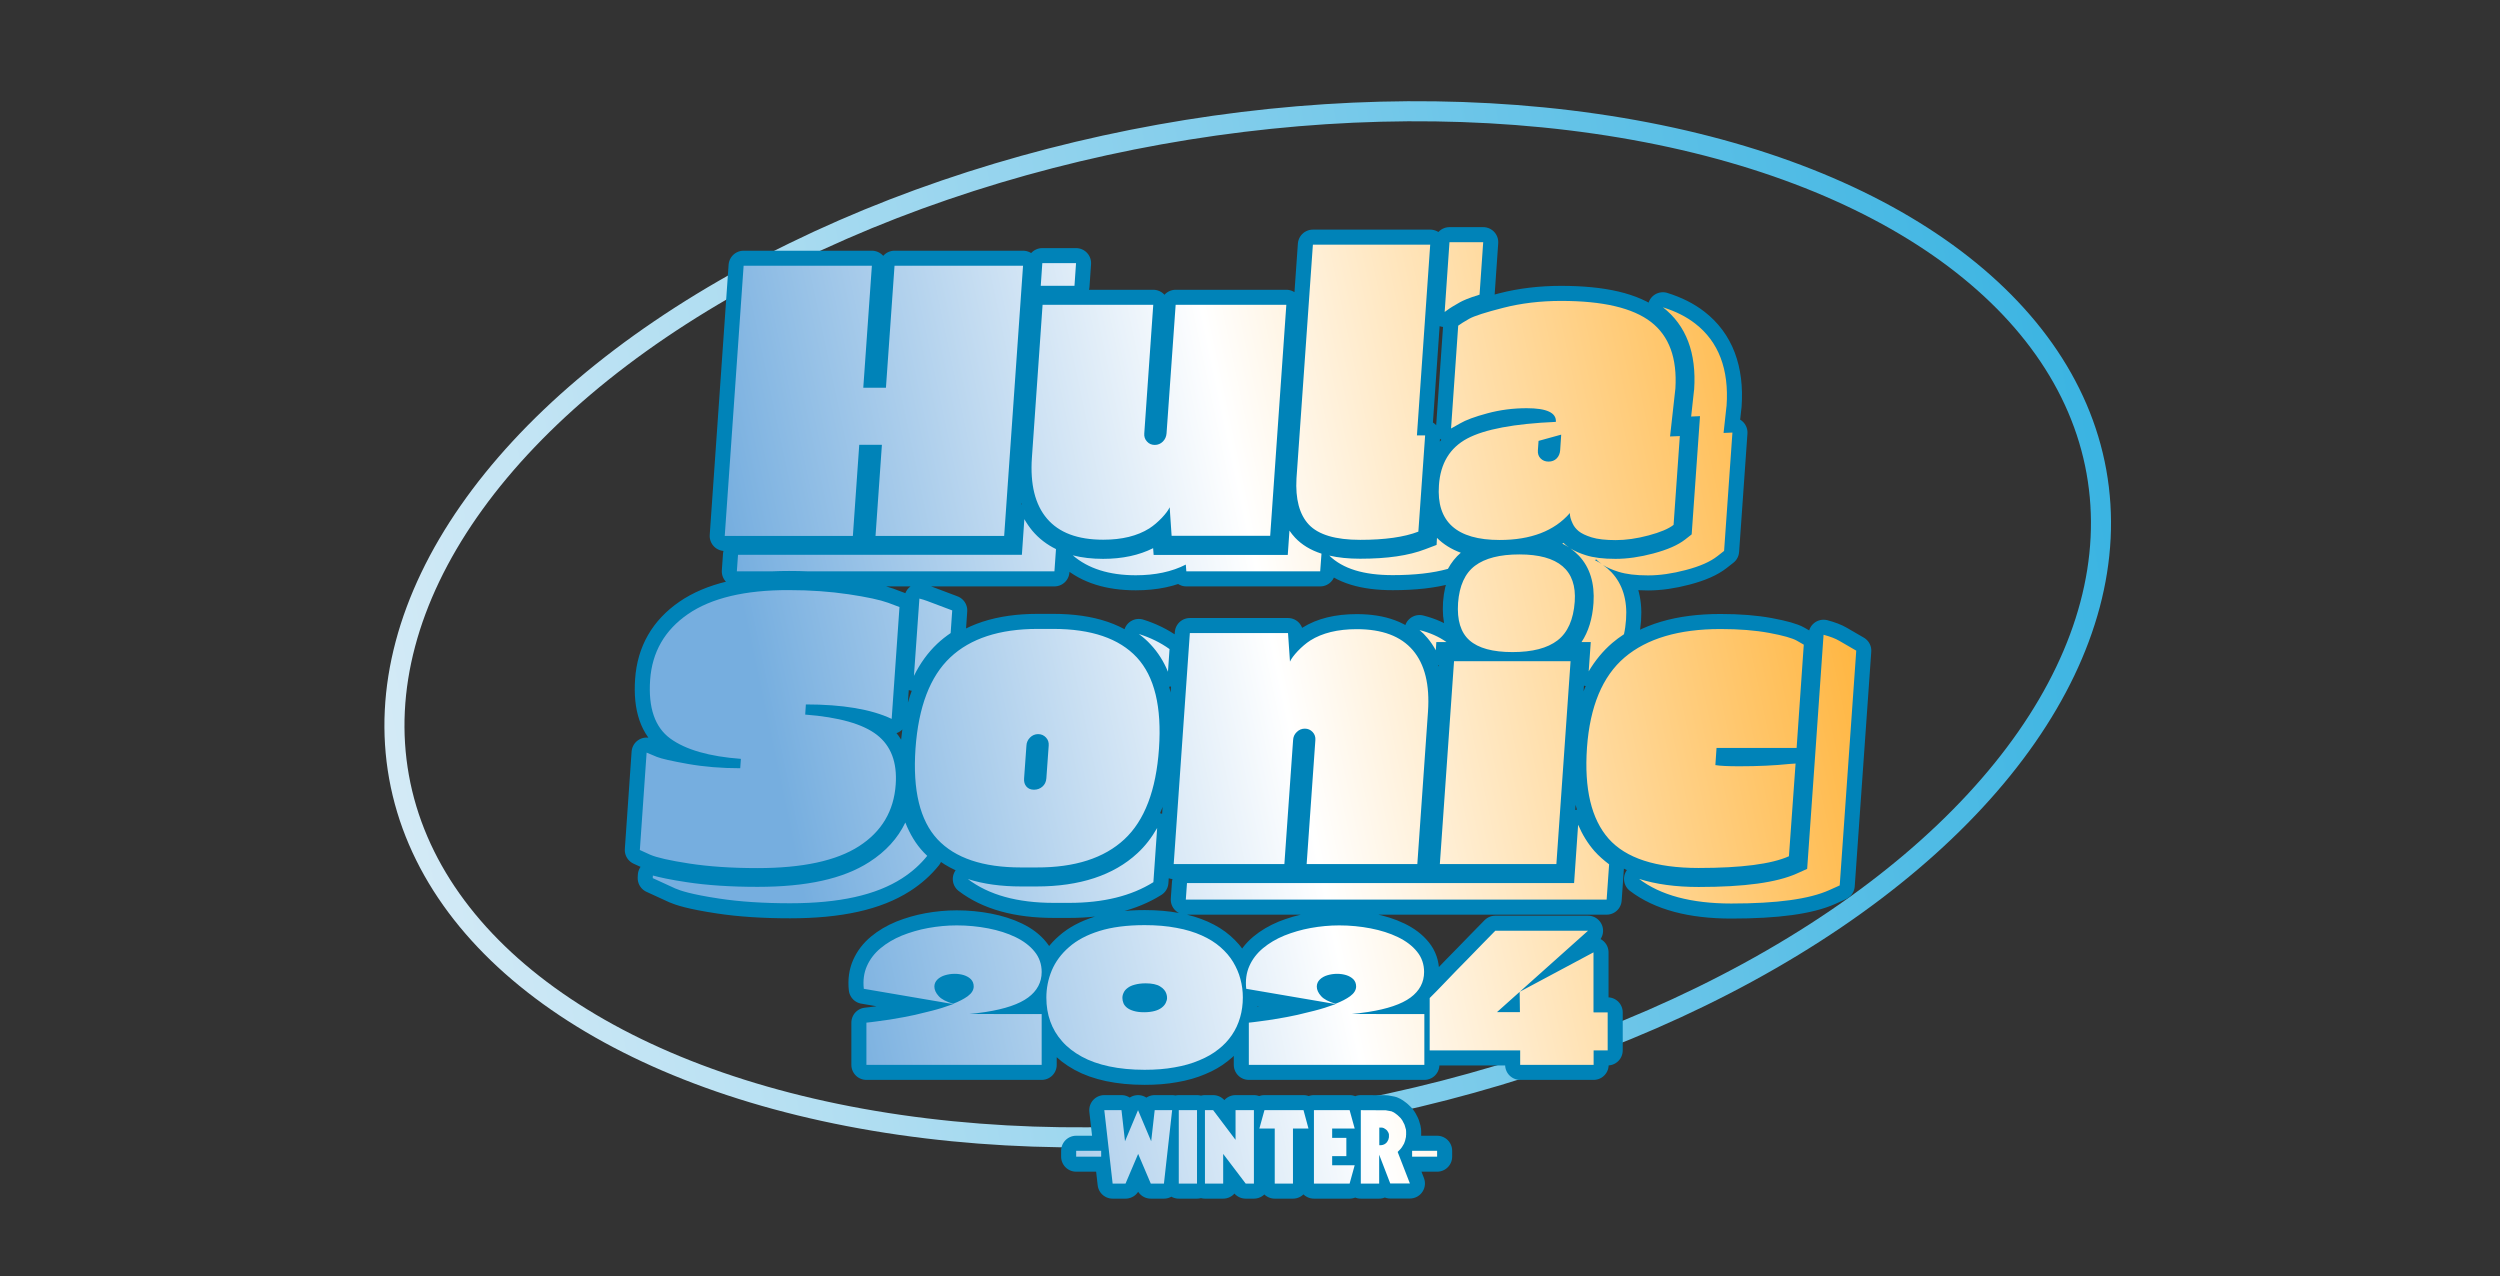
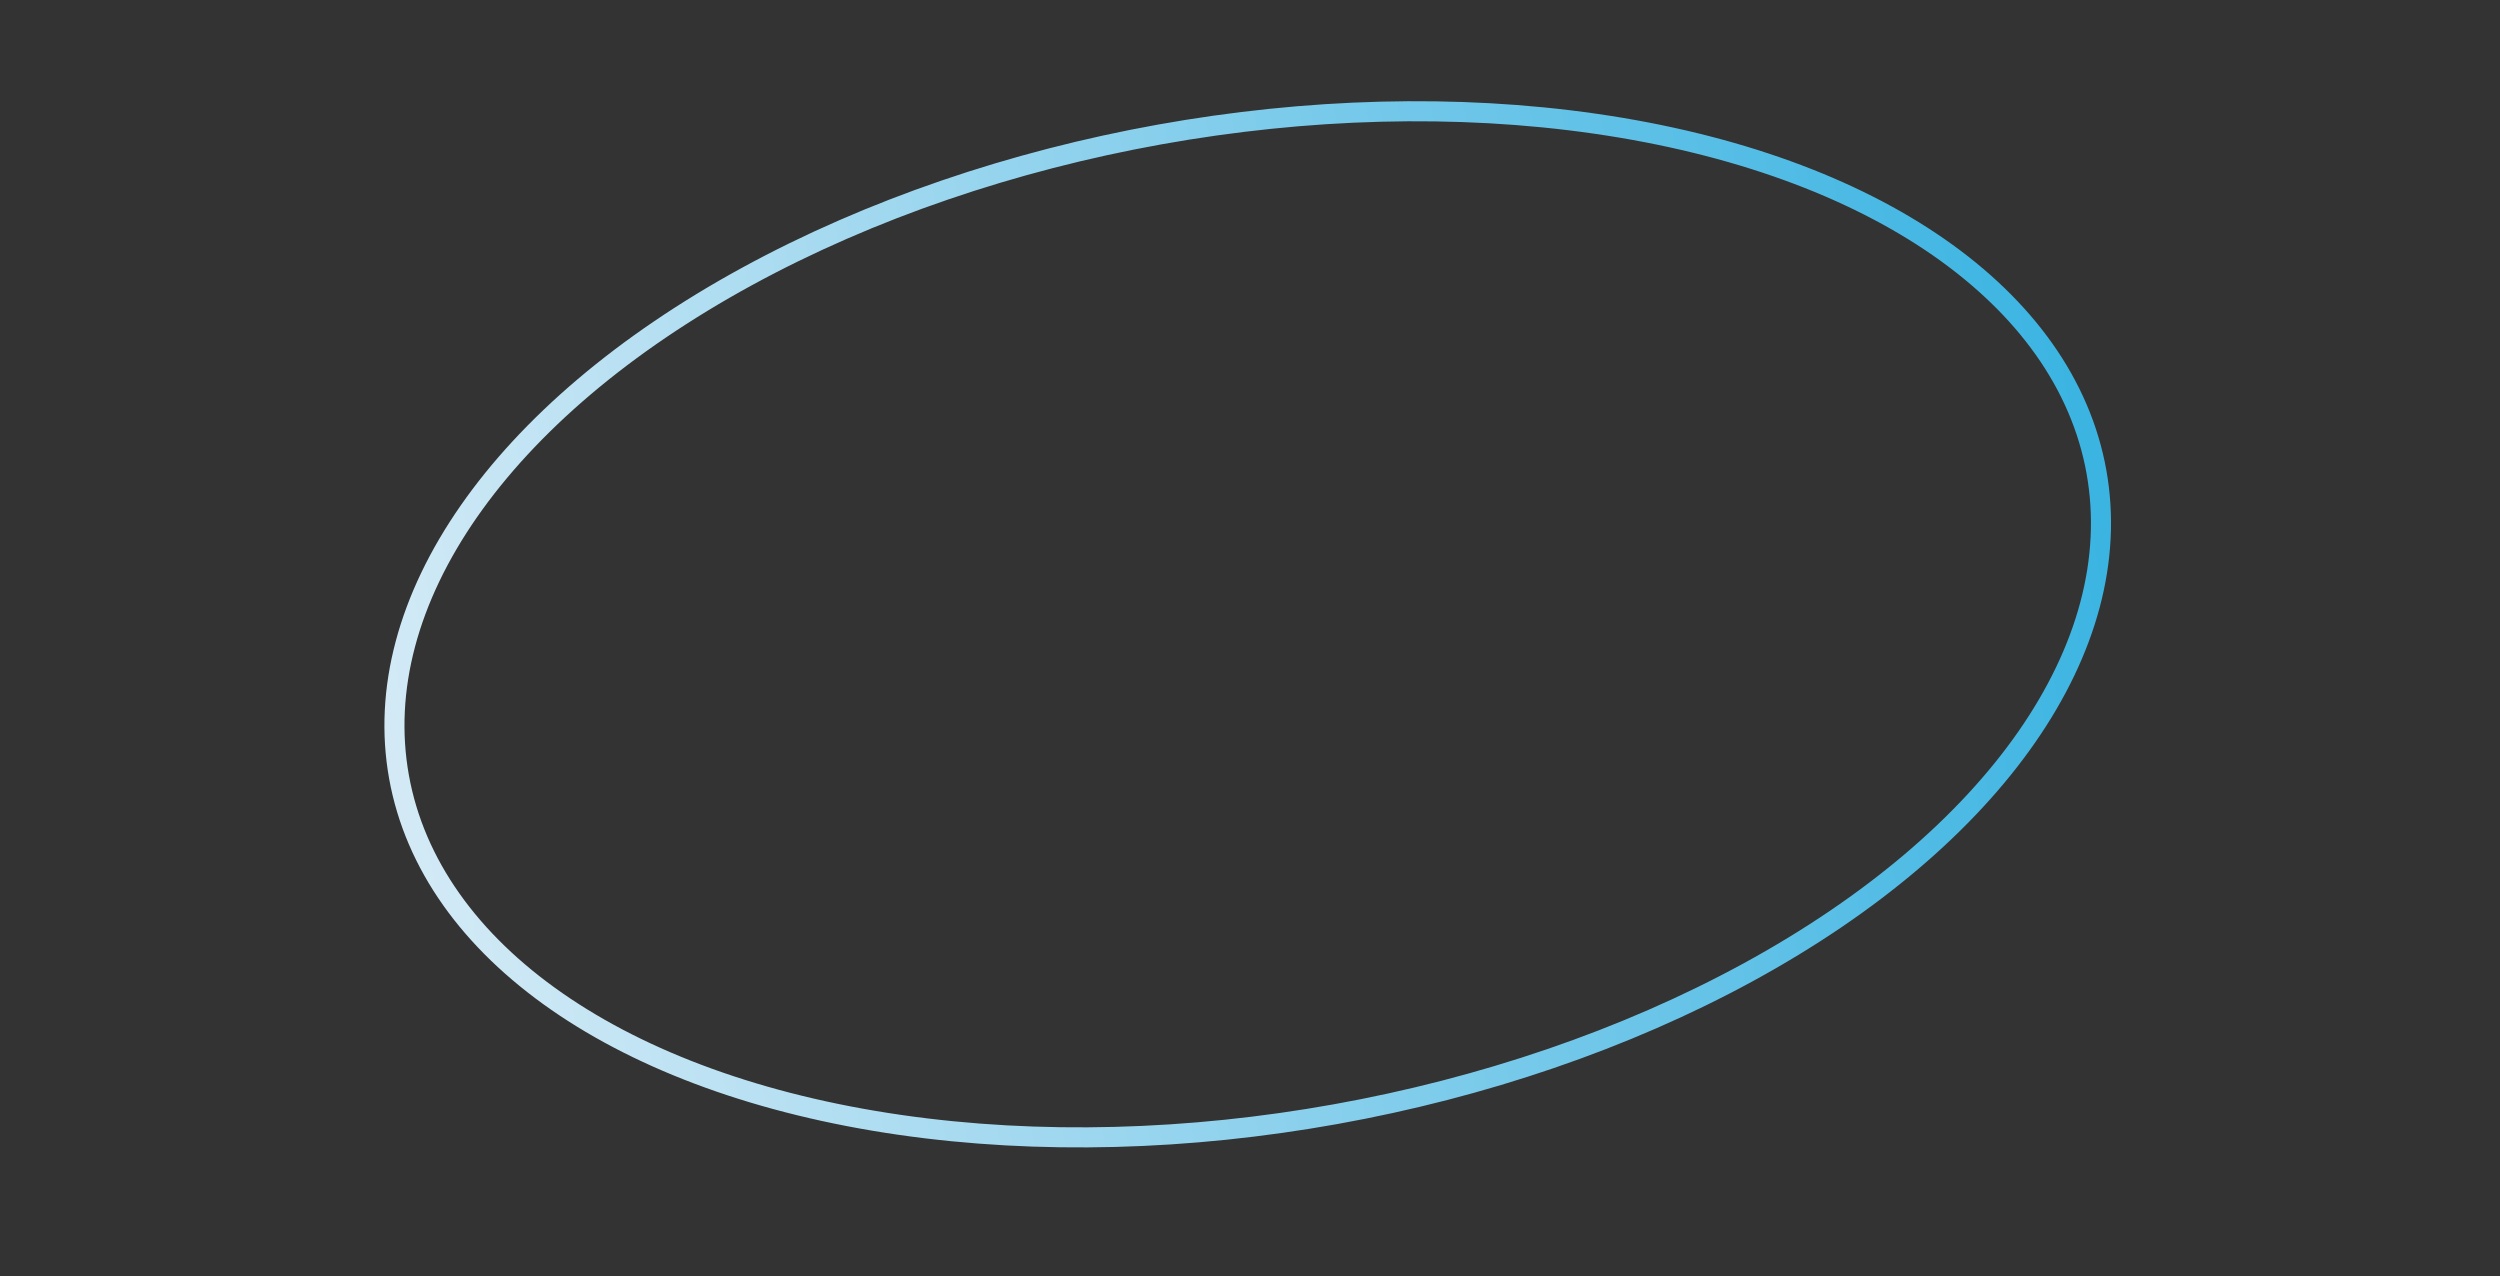
<svg xmlns="http://www.w3.org/2000/svg" version="1.1" id="レイヤー_1" x="0px" y="0px" viewBox="0 0 1920 980" style="enable-background:new 0 0 1920 980;" xml:space="preserve">
  <rect x="0" y="0" width="1920" height="980" fill="#333333" stroke="none" />
  <style type="text/css">
	.st0{fill:none;stroke:url(#SVGID_1_);stroke-width:15.413;stroke-miterlimit:10;}
	
		.st1{fill:url(#SVGID_00000049920818074155671070000003499473755416378260_);stroke:#0083B8;stroke-width:23.12;stroke-linecap:round;stroke-linejoin:round;stroke-miterlimit:10;}
	.st2{fill:url(#SVGID_00000159450022118370564840000000450420003800260538_);}
</style>
  <linearGradient id="SVGID_1_" gradientUnits="userSpaceOnUse" x1="295.39" y1="479.404" x2="1621.693" y2="479.404">
    <stop offset="0" style="stop-color:#D3EAF6" />
    <stop offset="1" style="stop-color:#3BB4E2" />
  </linearGradient>
  <ellipse transform="matrix(0.984 -0.177 0.177 0.984 -69.769 177.397)" class="st0" cx="958.5" cy="479.4" rx="662.4" ry="382.3" />
  <g>
    <linearGradient id="SVGID_00000139984473935740632700000011808605623293507988_" gradientUnits="userSpaceOnUse" x1="523.151" y1="620.823" x2="1437.084" y2="427.49">
      <stop offset="0.15" style="stop-color:#F9BB49" />
      <stop offset="0.515" style="stop-color:#4DAC98" />
      <stop offset="0.956" style="stop-color:#003E89" />
    </linearGradient>
-     <path style="fill:url(#SVGID_00000139984473935740632700000011808605623293507988_);stroke:#0083B8;stroke-width:23.12;stroke-linecap:round;stroke-linejoin:round;stroke-miterlimit:10;" d="   M823.9,426.5c7,1.8,14.8,2.7,23.3,2.7c14.8,0,27.7-2.8,38.4-8.2l0.4,5.2H989l1.3-18.7c1.3,1.9,2.7,3.7,4.3,5.4   c5.2,5.5,11.9,9.6,20.3,12.3l-1,13.6H911.1l-0.4-5.2c-10.7,5.5-23.6,8.2-38.4,8.2C851.9,441.8,835.7,436.7,823.9,426.5z    M719.8,494.4c3.2-3,6.6-5.7,10.3-8.2l1.2-17.4l-19.1-7.2c-1.8-0.7-3.8-1.3-6.1-1.9l-4.2,59.4C706.6,509.5,712.6,501.2,719.8,494.4   z M1103.3,418.5l-8.7,3.3c-12.7,4.9-29.1,7.3-50,7.3c-8.9,0-16.8-0.8-23.7-2.4c10.4,10.1,26.3,15,48.7,15c17,0,30.9-1.6,42.4-4.8   c2.6-4.8,5.9-9,9.9-12.4c-7.3-2.7-13.4-6.5-18.3-11.4L1103.3,418.5z M1199.8,417.5c1.8,0.9,3.6,1.9,5.2,2.9   c-0.6-0.4-1.2-0.9-1.8-1.3c-0.9-0.7-1.7-1.4-2.4-2.2C1200.5,417.1,1200.1,417.3,1199.8,417.5z M621,438.8h188.8l1.2-17.1   c-7.1-3.5-13.1-8.1-18.1-14c-2.3-2.8-4.4-5.8-6.2-9l-1.9,27.4h-218l-0.9,12.7h26.7c4.3-0.2,8.8-0.3,13.4-0.3   C611.1,438.5,616.1,438.6,621,438.8z M1277.1,236c9.8,3.1,18,7.2,24.8,12.5c18,13.9,26.1,35.2,24.1,63.3l-0.1,0.6l-2.2,20.1   l6.8-0.3l-6.4,90.9l-5.1,4c-5.5,4.3-13.3,7.8-24.4,10.7c-10.2,2.7-19.9,4.1-28.9,4.1c-9.4,0-16.8-0.9-22.8-2.8   c-4.8-1.5-8.7-3.2-11.8-5.2c2.4,1.7,4.6,3.6,6.6,5.7c8.4,9,12.2,21.2,11.1,36.2c-0.3,4-0.8,7.8-1.6,11.3c-3.2,2.1-6.2,4.3-9,6.7   c-7.1,6.1-13.1,13.4-18.1,21.8l1.6-22.5h-7.1c5.3-7.9,8.4-18,9.2-30c1-15-2.7-27.2-11.1-36.2c-2-2.1-4.2-4-6.6-5.7   c3.2,2,7.1,3.7,11.8,5.2c6,1.9,13.4,2.8,22.8,2.8c9,0,18.8-1.4,28.9-4.1c11.2-3,18.9-6.4,24.5-10.7l5.1-4l6.4-90.8l-6.8,0.3   l2.2-20.1l0.1-0.6C1303,271.1,1295,249.9,1277.1,236z M1230.1,433.1c-0.6-0.4-1.2-0.9-1.8-1.3c-0.9-0.7-1.7-1.4-2.4-2.2   c-0.3,0.2-0.7,0.4-1,0.6C1226.6,431.1,1228.4,432,1230.1,433.1z M883.8,495.1c5.5,5.9,9.9,12.8,13.2,20.8l1.2-17.4   c-6.8-4.9-14.7-8.8-23.6-11.6C878,489.4,881.1,492.1,883.8,495.1z M888.7,635.9c-4.3,7.5-9.3,14-15.2,19.4   c-18.2,16.9-44.3,25.5-77.3,25.5h-12c-15.4,0-29.1-1.9-40.9-5.7c16,12.2,38.1,18.3,65.9,18.3h12c26.1,0,47.7-5.3,64.6-15.9   L888.7,635.9z M1096.2,489.9c2.5,2.9,4.6,6.1,6.5,9.5l0.4-6.3h7.8c-5.9-4.2-12.8-7.2-20.7-9.2   C1092.4,485.7,1094.4,487.7,1096.2,489.9z M1425.6,499.7l-13.1-7.6c-2.9-1.7-6.8-3.2-12-4.6l-5.8,83.2h0l-6.8,96.6l-8,3.6   c-15.5,6.9-40.1,10.3-75.3,10.3c-17.6,0-32.9-2.1-45.8-6.2c16.4,12.5,40.1,18.9,70.8,18.9c35.2,0,59.9-3.4,75.3-10.3l8-3.6   l6.8-96.6l0,0L1425.6,499.7z M1224.6,653.7c-5.1-5.8-9.3-12.6-12.6-20.3l-3.1,44.8h-106.9h-11.9H911.6l-0.9,12.7h204.4h11.9h106.9   l1.9-27.1C1231.7,660.7,1227.9,657.4,1224.6,653.7z M709.4,654.6c-6-6.3-10.6-14-14.1-22.9c-5.8,12.1-15,22.2-27.6,30.3   c-20,12.9-48.1,19.1-85.9,19.1c-20.5,0-38.8-1.2-54.5-3.6c-12.7-1.9-20.7-3.7-25.9-5.1l-0.1,2l17,7.8l0.2,0.1   c4,1.7,11.9,4.5,33.8,7.8c15.7,2.4,34.1,3.6,54.5,3.6c37.8,0,66-6.3,85.9-19.1c7.8-5,14.2-10.8,19.4-17.3   C711.2,656.5,710.3,655.6,709.4,654.6z M1109.5,239.6l1.8-1.3c2.4-1.8,5.7-3.8,10-6.2c2.4-1.3,6.2-3.1,15-5.8l2.8-40.3h-25.9   L1109.5,239.6z M799.3,219.5h25.9l1.2-17.4h-25.9L799.3,219.5z M528.4,471.6c-17.9,12.3-27.6,29.2-29.1,50.6   c-1.5,21.4,3.7,36.4,15.5,45c11.8,8.6,29.9,13.8,54.2,15.6l-0.5,7.2c-14.4,0-27.8-1.1-40.2-3.3c-12.4-2.2-20.3-4-23.8-5.4   c-3.5-1.4-6.1-2.5-7.9-3.3l-5.2,74.8l7.9,3.6c5,2.2,15.1,4.5,30.1,6.8c15,2.3,32.5,3.5,52.3,3.5c34.6,0,60.6-5.6,78-16.8   c17.4-11.2,26.8-27,28.2-47.4c1.2-17-3.6-29.7-14.4-38.1c-10.8-8.4-29.2-13.6-55.1-15.6l0.5-7.8c28.2,0,50.2,3.7,65.9,11.1l6-85.9   l-8.8-3.3c-6.1-2.2-16.2-4.4-30.3-6.5c-14.2-2.1-29.5-3.2-45.9-3.2C572.2,453.1,546.3,459.3,528.4,471.6z M863.5,644.6   c15.5-14.4,24.4-37.6,26.6-69.7c2.2-32-3.4-55.3-17-70c-13.6-14.6-35-21.9-64.2-21.9h-12c-29.2,0-51.6,7.3-67.1,21.9   c-15.5,14.6-24.4,37.9-26.7,70c-2.2,32,3.4,55.2,16.9,69.7c13.5,14.4,34.9,21.6,64.1,21.6h12C825.6,666.3,848,659,863.5,644.6z    M791.1,566.4c1.7-1.7,3.8-2.6,6.2-2.6c2.4,0,4.4,0.9,6,2.6c1.6,1.7,2.3,3.8,2.1,6.2l-1.8,25.2c-0.2,2.6-1.2,4.7-3,6.3   c-1.8,1.6-4,2.4-6.5,2.4c-2.5,0-4.4-0.8-5.8-2.4c-1.4-1.6-2-3.7-1.8-6.3l1.8-25.2C788.4,570.2,789.4,568.1,791.1,566.4z    M995.9,562.2c1.7-1.7,3.8-2.6,6.2-2.6c2.4,0,4.4,0.9,6,2.6c1.6,1.7,2.3,3.8,2.1,6.2l-6.7,95.2h85l8.2-117.1   c1.4-20.6-2.4-36.3-11.6-47.1c-9.2-10.8-23.5-16.2-43.1-16.2c-14.6,0-26.5,2.9-35.7,8.7c-3.4,2.2-6.5,4.9-9.6,8.1   c-3,3.2-5,5.9-6,8.1l-1.5-21.9h-75.4l-12.4,177.4h85l6.7-95.2C993.2,566,994.1,563.9,995.9,562.2z M1195.3,663.6l10.9-155.8h-89.5   l-10.9,155.8H1195.3z M1196.2,491.8c7.8-6,12.2-15.9,13.2-29.7c1.7-24.2-12.5-36.3-42.5-36.3c-15,0-26.4,2.9-34.1,8.7   c-7.7,5.8-12,15.3-13,28.5c-0.9,13.2,2,22.8,8.8,28.8c6.8,6,17.8,9,33,9C1176.9,500.8,1188.4,497.8,1196.2,491.8z M1379,586.4   l-4.5,0.3c-11.5,1.2-24.4,1.8-38.8,1.8c-8.6,0-14.7-0.3-18.3-0.9l0.9-13.2h61.5l5.5-79.3l-5.2-3c-3.5-2-10.5-4-21.2-6   c-10.7-2-23.2-3-37.6-3c-32,0-56.5,7.3-73.6,21.8c-17,14.5-26.6,37.6-28.9,69.2c-2.2,31.6,3.3,54.9,16.6,70   c13.3,15,36.3,22.5,69.1,22.5c32.8,0,56-3,69.4-9L1379,586.4z M663,297.8l6.6-93.7h-98.5l-14.5,207.5H655l4.9-70h17.4l-4.9,70h98.8   l14.5-207.5H687l-6.6,93.7H663z M895.9,332.9c-0.2,2.4-1.1,4.5-2.8,6.2c-1.7,1.7-3.8,2.6-6.2,2.6c-2.4,0-4.4-0.8-6-2.6   c-1.6-1.7-2.3-3.8-2.1-6.2l6.9-98.8h-85l-8.2,117.4c-1.4,20.4,2.4,36,11.6,46.8c9.2,10.8,23.5,16.2,43.2,16.2   c14.4,0,26.2-2.9,35.4-8.7c3.4-2.2,6.5-4.9,9.6-8.1c3-3.2,5-5.9,6-8.1l1.5,21.9h75.7l12.4-177.4h-85L895.9,332.9z M1005.2,402.9   c7.4,7.8,20.5,11.7,39.4,11.7c18.9,0,33.8-2.1,44.7-6.3l5.2-73.9h-6.3l10.2-146.5h-90.1l-12.6,179.5   C994.8,383.2,997.9,395.1,1005.2,402.9z M1268,247.3c-14-10.8-36.9-16.2-69-16.2c-16,0-30.8,1.8-44.5,5.3   c-13.7,3.5-22.4,6.3-26.1,8.4c-3.7,2.1-6.6,3.9-8.5,5.3l-5.5,79l6.9-3.9c4.4-2.6,11.4-5.2,21.1-7.8c9.7-2.6,19.7-3.9,30.1-3.9   c15.4,0,22.9,3.5,22.4,10.5c-32.1,1.4-54.8,5.7-68.1,12.8c-13.3,7.1-20.6,19.1-21.7,35.9c-2,28,13.6,42,46.6,42   c24,0,42-6.9,54-20.7c-0.2,2.2,0.6,4.9,2.1,8.1c1,2.2,2.6,4.2,4.7,5.9c2.1,1.7,5.4,3.3,9.9,4.7c4.5,1.4,10.7,2.1,18.5,2.1   s16.2-1.2,25.2-3.6c9-2.4,15.4-5.1,19.2-8.1l4.8-68.2l-7.5,0.3l4.1-36.9C1288.1,275.1,1282,258.2,1268,247.3z M1195.5,352.1   c-1.6,1.6-3.7,2.4-6.2,2.4c-2.5,0-4.5-0.8-6.1-2.4c-1.6-1.6-2.3-3.7-2.1-6.3l0.5-7.2l17.4-4.8l-0.8,12   C1198,348.4,1197.1,350.5,1195.5,352.1z M744.5,778.7c4.4-0.4,8.6-0.9,12.5-1.5c14.8-2.3,25.7-6,32.6-11.1   c6.9-5.1,10.4-11.7,10.4-19.6c0-5.9-1.8-11.2-5.4-15.6c-3.6-4.5-8.5-8.2-14.7-11.2c-6.2-3-13.2-5.2-20.9-6.7   c-7.8-1.5-15.8-2.3-24.2-2.3c-7.4,0-14.7,0.7-21.9,2c-7.2,1.3-13.9,3.3-20.2,5.8c-6.3,2.6-11.7,5.8-16.4,9.7   c-4.7,3.9-8.2,8.5-10.5,13.7c-2.3,5.2-3.1,11-2.4,17.5l68.5,11.7c-0.2,0.1-0.4,0.2-0.6,0.3c-4.9,1.8-10.2,3.5-15.8,4.9   c-4.4,1.1-8.6,2.1-12.7,3.1c-2.8,0.6-5.5,1.2-8.3,1.7c-3.8,0.7-7.4,1.3-10.9,1.9c-3.5,0.5-6.8,1-10,1.4c-3.1,0.4-5.9,0.8-8.2,1   v32.4H800v-39c-10.5,0-21,0-31.5,0C760.5,778.7,752.5,778.7,744.5,778.7z M720.9,765c-2.2-2.4-3.3-4.9-3.3-7.3   c0-2.1,0.8-3.9,2.3-5.4c1.5-1.5,3.5-2.6,5.8-3.3c2.4-0.7,4.8-1.1,7.4-1.1c2.5,0,4.8,0.3,7.1,1c2.2,0.7,4.1,1.8,5.5,3.2   c1.4,1.5,2.1,3.3,2.1,5.5c0,2.7-1.5,5.2-4.6,7.5c-2.9,2.1-6.6,4-11.2,5.8C726.7,769.3,723,767.4,720.9,765z M947.1,738.9   c-2.5-4.2-5.8-8-9.8-11.5c-4-3.5-8.8-6.5-14.4-9c-5.6-2.5-12-4.5-19.3-5.8c-7.3-1.4-15.4-2.1-24.5-2.1c-13.6,0-25.2,1.5-34.8,4.5   c-9.6,3-17.3,7.1-23.3,12.4c-6,5.2-10.4,11.2-13.2,17.8c-2.8,6.7-4.2,13.7-4.2,21c0,6.5,1,12.6,3,18.2c2,5.6,5,10.7,9.1,15.3   c4,4.6,9.1,8.5,15.1,11.8c6,3.3,13.1,5.8,21.1,7.5c8.1,1.7,17.1,2.6,27.2,2.6c8.4,0,16.1-0.6,23.1-1.9c7-1.2,13.3-3,18.9-5.4   c5.6-2.3,10.5-5.1,14.6-8.4c4.2-3.2,7.6-6.9,10.4-11c2.8-4.1,4.9-8.6,6.3-13.5c1.4-4.8,2.1-10,2.1-15.4c0-4.8-0.6-9.6-1.9-14.2   C951.5,747.5,949.6,743.1,947.1,738.9z M895.3,770.2c-0.6,1.3-1.6,2.5-3,3.6c-1.4,1.1-3.2,2-5.4,2.6c-2.2,0.6-4.9,1-8.1,1   c-3.2,0-5.9-0.3-8.1-1c-2.2-0.6-3.9-1.5-5.2-2.5c-1.3-1.1-2.2-2.2-2.7-3.5c-0.5-1.3-0.8-2.6-0.8-4c0-1.4,0.3-2.7,1-4.1   c0.6-1.4,1.7-2.6,3.1-3.6c1.4-1.1,3.2-1.9,5.5-2.5c2.2-0.6,5-1,8.2-1c2.5,0,4.6,0.2,6.5,0.6c1.9,0.4,3.5,1,4.7,1.8   c1.3,0.8,2.3,1.6,3.1,2.6c0.8,1,1.4,2,1.7,3.1c0.4,1.1,0.5,2.2,0.5,3.3C896.3,767.6,895.9,768.9,895.3,770.2z M1038.2,778.7   c4.4-0.4,8.6-0.9,12.5-1.5c14.8-2.3,25.7-6,32.6-11.1c6.9-5.1,10.4-11.7,10.4-19.6c0-5.9-1.8-11.2-5.4-15.6   c-3.6-4.5-8.5-8.2-14.7-11.2c-6.2-3-13.2-5.2-20.9-6.7c-7.8-1.5-15.8-2.3-24.2-2.3c-7.4,0-14.7,0.7-21.9,2   c-7.2,1.3-13.9,3.3-20.2,5.8c-6.3,2.6-11.7,5.8-16.4,9.7c-4.7,3.9-8.2,8.5-10.5,13.7c-2.3,5.2-3.1,11-2.4,17.5l68.5,11.7   c-0.2,0.1-0.4,0.2-0.6,0.3c-4.9,1.8-10.2,3.5-15.8,4.9c-4.4,1.1-8.6,2.1-12.7,3.1c-2.8,0.6-5.5,1.2-8.3,1.7   c-3.8,0.7-7.4,1.3-10.9,1.9c-3.5,0.5-6.8,1-10,1.4c-3.1,0.4-5.9,0.8-8.2,1v32.4h134.8v-39c-10.5,0-21,0-31.5,0   C1054.2,778.7,1046.2,778.7,1038.2,778.7z M1014.6,765c-2.2-2.4-3.3-4.9-3.3-7.3c0-2.1,0.8-3.9,2.3-5.4c1.5-1.5,3.5-2.6,5.8-3.3   c2.4-0.7,4.8-1.1,7.4-1.1c2.5,0,4.8,0.3,7.1,1c2.2,0.7,4.1,1.8,5.5,3.2c1.4,1.5,2.1,3.3,2.1,5.5c0,2.7-1.5,5.2-4.6,7.5   c-2.9,2.1-6.6,4-11.2,5.8C1020.4,769.3,1016.7,767.4,1014.6,765z M1223.9,777.3h-0.1v-0.1c0-7.9,0-15.5,0-22.9c0-7.4,0-15.1,0-22.9   l-56.7,30.3c0,2.6,0,5.1,0.1,7.7c0,2.6,0.1,5.2,0.1,7.8v0.1h-0.1h-17.3h-0.1v-0.1c11.6-10.4,23.2-20.8,34.9-31.2   c11.6-10.4,23.2-20.8,34.9-31.2h-71.2c-3.4,3.4-6.7,6.8-10.1,10.3c-3.3,3.5-6.7,6.9-10.1,10.4c-3.4,3.4-6.7,6.9-10.1,10.3   c-3.3,3.4-6.7,6.9-10,10.4c-3.3,3.5-6.7,6.9-10.1,10.3v40.2h69.4h0.1v0.1v11h56.4v-11v-0.1h0.1h10.7v-29.2H1223.9z M826.5,883.8   h19.2v4.5h-19.2V883.8z M900.2,852.6l-6.3,56.4h-10.1l-9.7-22.8l-9.7,22.8h-9.9l-6.4-56.4h13.2l2.7,23.9l10-23.9l10.1,23.9   l2.7-23.9H900.2z M905.3,852.6h14V909h-14V852.6z M931.7,852.6l17.2,22.8v-22.8H963V909h-6.3l-17.3-22.8V909h-14v-56.4H931.7z    M993,866.7V909h-14v-42.3h-11.8l3.9-14.1h30l3.8,14.1H993z M1040.4,866.7h-17.3v7.2h10.9v14h-10.9v7h17.3l-3.9,14.1h-27.4v-56.4   h27.4L1040.4,866.7z M1073.3,856.4l2.4,2.3l1.3,1.8l1.7,3.3l1.1,3.8l0.1,1.6v2.4l-0.1,0.7v0.8l-0.7,3l-0.8,2.2l-1.6,2.7l-1,1.3   l-2.3,2.4l9.4,24.2h-15.1l-8.5-22.1V909h-14.1v-56.4l19.2,0.1l4.4,0.8l1.9,0.9L1073.3,856.4z M1064.5,867.5l-1.7-1.1l-1.3-0.4h-2.2   v13.5h1.4l1.2-0.2l1.1-0.4l1-0.6l0.9-0.8l0.5-0.7l0.3-0.5l0.2-0.4l0.4-0.8l0.4-1.7v-1.3v-0.5v-0.4l-0.3-1.1l-1-1.7L1064.5,867.5z    M1084.5,883.8h19.2v4.5h-19.2V883.8z" />
    <linearGradient id="SVGID_00000164512457338175943240000013412958258208336782_" gradientUnits="userSpaceOnUse" x1="523.151" y1="620.823" x2="1437.084" y2="427.49">
      <stop offset="8.304059e-02" style="stop-color:#76AEDF" />
      <stop offset="0.504" style="stop-color:#FFFFFF" />
      <stop offset="1" style="stop-color:#FFB237" />
    </linearGradient>
-     <path style="fill:url(#SVGID_00000164512457338175943240000013412958258208336782_);" d="M823.9,426.5c7,1.8,14.8,2.7,23.3,2.7   c14.8,0,27.7-2.8,38.4-8.2l0.4,5.2H989l1.3-18.7c1.3,1.9,2.7,3.7,4.3,5.4c5.2,5.5,11.9,9.6,20.3,12.3l-1,13.6H911.1l-0.4-5.2   c-10.7,5.5-23.6,8.2-38.4,8.2C851.9,441.8,835.7,436.7,823.9,426.5z M719.8,494.4c3.2-3,6.6-5.7,10.3-8.2l1.2-17.4l-19.1-7.2   c-1.8-0.7-3.8-1.3-6.1-1.9l-4.2,59.4C706.6,509.5,712.6,501.2,719.8,494.4z M1103.3,418.5l-8.7,3.3c-12.7,4.9-29.1,7.3-50,7.3   c-8.9,0-16.8-0.8-23.7-2.4c10.4,10.1,26.3,15,48.7,15c17,0,30.9-1.6,42.4-4.8c2.6-4.8,5.9-9,9.9-12.4c-7.3-2.7-13.4-6.5-18.3-11.4   L1103.3,418.5z M1199.8,417.5c1.8,0.9,3.6,1.9,5.2,2.9c-0.6-0.4-1.2-0.9-1.8-1.3c-0.9-0.7-1.7-1.4-2.4-2.2   C1200.5,417.1,1200.1,417.3,1199.8,417.5z M621,438.8h188.8l1.2-17.1c-7.1-3.5-13.1-8.1-18.1-14c-2.3-2.8-4.4-5.8-6.2-9l-1.9,27.4   h-218l-0.9,12.7h26.7c4.3-0.2,8.8-0.3,13.4-0.3C611.1,438.5,616.1,438.6,621,438.8z M1277.1,236c9.8,3.1,18,7.2,24.8,12.5   c18,13.9,26.1,35.2,24.1,63.3l-0.1,0.6l-2.2,20.1l6.8-0.3l-6.4,90.9l-5.1,4c-5.5,4.3-13.3,7.8-24.4,10.7   c-10.2,2.7-19.9,4.1-28.9,4.1c-9.4,0-16.8-0.9-22.8-2.8c-4.8-1.5-8.7-3.2-11.8-5.2c2.4,1.7,4.6,3.6,6.6,5.7   c8.4,9,12.2,21.2,11.1,36.2c-0.3,4-0.8,7.8-1.6,11.3c-3.2,2.1-6.2,4.3-9,6.7c-7.1,6.1-13.1,13.4-18.1,21.8l1.6-22.5h-7.1   c5.3-7.9,8.4-18,9.2-30c1-15-2.7-27.2-11.1-36.2c-2-2.1-4.2-4-6.6-5.7c3.2,2,7.1,3.7,11.8,5.2c6,1.9,13.4,2.8,22.8,2.8   c9,0,18.8-1.4,28.9-4.1c11.2-3,18.9-6.4,24.5-10.7l5.1-4l6.4-90.8l-6.8,0.3l2.2-20.1l0.1-0.6C1303,271.1,1295,249.9,1277.1,236z    M1230.1,433.1c-0.6-0.4-1.2-0.9-1.8-1.3c-0.9-0.7-1.7-1.4-2.4-2.2c-0.3,0.2-0.7,0.4-1,0.6C1226.6,431.1,1228.4,432,1230.1,433.1z    M883.8,495.1c5.5,5.9,9.9,12.8,13.2,20.8l1.2-17.4c-6.8-4.9-14.7-8.8-23.6-11.6C878,489.4,881.1,492.1,883.8,495.1z M888.7,635.9   c-4.3,7.5-9.3,14-15.2,19.4c-18.2,16.9-44.3,25.5-77.3,25.5h-12c-15.4,0-29.1-1.9-40.9-5.7c16,12.2,38.1,18.3,65.9,18.3h12   c26.1,0,47.7-5.3,64.6-15.9L888.7,635.9z M1096.2,489.9c2.5,2.9,4.6,6.1,6.5,9.5l0.4-6.3h7.8c-5.9-4.2-12.8-7.2-20.7-9.2   C1092.4,485.7,1094.4,487.7,1096.2,489.9z M1425.6,499.7l-13.1-7.6c-2.9-1.7-6.8-3.2-12-4.6l-5.8,83.2h0l-6.8,96.6l-8,3.6   c-15.5,6.9-40.1,10.3-75.3,10.3c-17.6,0-32.9-2.1-45.8-6.2c16.4,12.5,40.1,18.9,70.8,18.9c35.2,0,59.9-3.4,75.3-10.3l8-3.6   l6.8-96.6l0,0L1425.6,499.7z M1224.6,653.7c-5.1-5.8-9.3-12.6-12.6-20.3l-3.1,44.8h-106.9h-11.9H911.6l-0.9,12.7h204.4h11.9h106.9   l1.9-27.1C1231.7,660.7,1227.9,657.4,1224.6,653.7z M709.4,654.6c-6-6.3-10.6-14-14.1-22.9c-5.8,12.1-15,22.2-27.6,30.3   c-20,12.9-48.1,19.1-85.9,19.1c-20.5,0-38.8-1.2-54.5-3.6c-12.7-1.9-20.7-3.7-25.9-5.1l-0.1,2l17,7.8l0.2,0.1   c4,1.7,11.9,4.5,33.8,7.8c15.7,2.4,34.1,3.6,54.5,3.6c37.8,0,66-6.3,85.9-19.1c7.8-5,14.2-10.8,19.4-17.3   C711.2,656.5,710.3,655.6,709.4,654.6z M1109.5,239.6l1.8-1.3c2.4-1.8,5.7-3.8,10-6.2c2.4-1.3,6.2-3.1,15-5.8l2.8-40.3h-25.9   L1109.5,239.6z M799.3,219.5h25.9l1.2-17.4h-25.9L799.3,219.5z M528.4,471.6c-17.9,12.3-27.6,29.2-29.1,50.6   c-1.5,21.4,3.7,36.4,15.5,45c11.8,8.6,29.9,13.8,54.2,15.6l-0.5,7.2c-14.4,0-27.8-1.1-40.2-3.3c-12.4-2.2-20.3-4-23.8-5.4   c-3.5-1.4-6.1-2.5-7.9-3.3l-5.2,74.8l7.9,3.6c5,2.2,15.1,4.5,30.1,6.8c15,2.3,32.5,3.5,52.3,3.5c34.6,0,60.6-5.6,78-16.8   c17.4-11.2,26.8-27,28.2-47.4c1.2-17-3.6-29.7-14.4-38.1c-10.8-8.4-29.2-13.6-55.1-15.6l0.5-7.8c28.2,0,50.2,3.7,65.9,11.1l6-85.9   l-8.8-3.3c-6.1-2.2-16.2-4.4-30.3-6.5c-14.2-2.1-29.5-3.2-45.9-3.2C572.2,453.1,546.3,459.3,528.4,471.6z M863.5,644.6   c15.5-14.4,24.4-37.6,26.6-69.7c2.2-32-3.4-55.3-17-70c-13.6-14.6-35-21.9-64.2-21.9h-12c-29.2,0-51.6,7.3-67.1,21.9   c-15.5,14.6-24.4,37.9-26.7,70c-2.2,32,3.4,55.2,16.9,69.7c13.5,14.4,34.9,21.6,64.1,21.6h12C825.6,666.3,848,659,863.5,644.6z    M791.1,566.4c1.7-1.7,3.8-2.6,6.2-2.6c2.4,0,4.4,0.9,6,2.6c1.6,1.7,2.3,3.8,2.1,6.2l-1.8,25.2c-0.2,2.6-1.2,4.7-3,6.3   c-1.8,1.6-4,2.4-6.5,2.4c-2.5,0-4.4-0.8-5.8-2.4c-1.4-1.6-2-3.7-1.8-6.3l1.8-25.2C788.4,570.2,789.4,568.1,791.1,566.4z    M995.9,562.2c1.7-1.7,3.8-2.6,6.2-2.6c2.4,0,4.4,0.9,6,2.6c1.6,1.7,2.3,3.8,2.1,6.2l-6.7,95.2h85l8.2-117.1   c1.4-20.6-2.4-36.3-11.6-47.1c-9.2-10.8-23.5-16.2-43.1-16.2c-14.6,0-26.5,2.9-35.7,8.7c-3.4,2.2-6.5,4.9-9.6,8.1   c-3,3.2-5,5.9-6,8.1l-1.5-21.9h-75.4l-12.4,177.4h85l6.7-95.2C993.2,566,994.1,563.9,995.9,562.2z M1195.3,663.6l10.9-155.8h-89.5   l-10.9,155.8H1195.3z M1196.2,491.8c7.8-6,12.2-15.9,13.2-29.7c1.7-24.2-12.5-36.3-42.5-36.3c-15,0-26.4,2.9-34.1,8.7   c-7.7,5.8-12,15.3-13,28.5c-0.9,13.2,2,22.8,8.8,28.8c6.8,6,17.8,9,33,9C1176.9,500.8,1188.4,497.8,1196.2,491.8z M1379,586.4   l-4.5,0.3c-11.5,1.2-24.4,1.8-38.8,1.8c-8.6,0-14.7-0.3-18.3-0.9l0.9-13.2h61.5l5.5-79.3l-5.2-3c-3.5-2-10.5-4-21.2-6   c-10.7-2-23.2-3-37.6-3c-32,0-56.5,7.3-73.6,21.8c-17,14.5-26.6,37.6-28.9,69.2c-2.2,31.6,3.3,54.9,16.6,70   c13.3,15,36.3,22.5,69.1,22.5c32.8,0,56-3,69.4-9L1379,586.4z M663,297.8l6.6-93.7h-98.5l-14.5,207.5H655l4.9-70h17.4l-4.9,70h98.8   l14.5-207.5H687l-6.6,93.7H663z M895.9,332.9c-0.2,2.4-1.1,4.5-2.8,6.2c-1.7,1.7-3.8,2.6-6.2,2.6c-2.4,0-4.4-0.8-6-2.6   c-1.6-1.7-2.3-3.8-2.1-6.2l6.9-98.8h-85l-8.2,117.4c-1.4,20.4,2.4,36,11.6,46.8c9.2,10.8,23.5,16.2,43.2,16.2   c14.4,0,26.2-2.9,35.4-8.7c3.4-2.2,6.5-4.9,9.6-8.1c3-3.2,5-5.9,6-8.1l1.5,21.9h75.7l12.4-177.4h-85L895.9,332.9z M1005.2,402.9   c7.4,7.8,20.5,11.7,39.4,11.7c18.9,0,33.8-2.1,44.7-6.3l5.2-73.9h-6.3l10.2-146.5h-90.1l-12.6,179.5   C994.8,383.2,997.9,395.1,1005.2,402.9z M1268,247.3c-14-10.8-36.9-16.2-69-16.2c-16,0-30.8,1.8-44.5,5.3   c-13.7,3.5-22.4,6.3-26.1,8.4c-3.7,2.1-6.6,3.9-8.5,5.3l-5.5,79l6.9-3.9c4.4-2.6,11.4-5.2,21.1-7.8c9.7-2.6,19.7-3.9,30.1-3.9   c15.4,0,22.9,3.5,22.4,10.5c-32.1,1.4-54.8,5.7-68.1,12.8c-13.3,7.1-20.6,19.1-21.7,35.9c-2,28,13.6,42,46.6,42   c24,0,42-6.9,54-20.7c-0.2,2.2,0.6,4.9,2.1,8.1c1,2.2,2.6,4.2,4.7,5.9c2.1,1.7,5.4,3.3,9.9,4.7c4.5,1.4,10.7,2.1,18.5,2.1   s16.2-1.2,25.2-3.6c9-2.4,15.4-5.1,19.2-8.1l4.8-68.2l-7.5,0.3l4.1-36.9C1288.1,275.1,1282,258.2,1268,247.3z M1195.5,352.1   c-1.6,1.6-3.7,2.4-6.2,2.4c-2.5,0-4.5-0.8-6.1-2.4c-1.6-1.6-2.3-3.7-2.1-6.3l0.5-7.2l17.4-4.8l-0.8,12   C1198,348.4,1197.1,350.5,1195.5,352.1z M744.5,778.7c4.4-0.4,8.6-0.9,12.5-1.5c14.8-2.3,25.7-6,32.6-11.1   c6.9-5.1,10.4-11.7,10.4-19.6c0-5.9-1.8-11.2-5.4-15.6c-3.6-4.5-8.5-8.2-14.7-11.2c-6.2-3-13.2-5.2-20.9-6.7   c-7.8-1.5-15.8-2.3-24.2-2.3c-7.4,0-14.7,0.7-21.9,2c-7.2,1.3-13.9,3.3-20.2,5.8c-6.3,2.6-11.7,5.8-16.4,9.7   c-4.7,3.9-8.2,8.5-10.5,13.7c-2.3,5.2-3.1,11-2.4,17.5l68.5,11.7c-0.2,0.1-0.4,0.2-0.6,0.3c-4.9,1.8-10.2,3.5-15.8,4.9   c-4.4,1.1-8.6,2.1-12.7,3.1c-2.8,0.6-5.5,1.2-8.3,1.7c-3.8,0.7-7.4,1.3-10.9,1.9c-3.5,0.5-6.8,1-10,1.4c-3.1,0.4-5.9,0.8-8.2,1   v32.4H800v-39c-10.5,0-21,0-31.5,0C760.5,778.7,752.5,778.7,744.5,778.7z M720.9,765c-2.2-2.4-3.3-4.9-3.3-7.3   c0-2.1,0.8-3.9,2.3-5.4c1.5-1.5,3.5-2.6,5.8-3.3c2.4-0.7,4.8-1.1,7.4-1.1c2.5,0,4.8,0.3,7.1,1c2.2,0.7,4.1,1.8,5.5,3.2   c1.4,1.5,2.1,3.3,2.1,5.5c0,2.7-1.5,5.2-4.6,7.5c-2.9,2.1-6.6,4-11.2,5.8C726.7,769.3,723,767.4,720.9,765z M947.1,738.9   c-2.5-4.2-5.8-8-9.8-11.5c-4-3.5-8.8-6.5-14.4-9c-5.6-2.5-12-4.5-19.3-5.8c-7.3-1.4-15.4-2.1-24.5-2.1c-13.6,0-25.2,1.5-34.8,4.5   c-9.6,3-17.3,7.1-23.3,12.4c-6,5.2-10.4,11.2-13.2,17.8c-2.8,6.7-4.2,13.7-4.2,21c0,6.5,1,12.6,3,18.2c2,5.6,5,10.7,9.1,15.3   c4,4.6,9.1,8.5,15.1,11.8c6,3.3,13.1,5.8,21.1,7.5c8.1,1.7,17.1,2.6,27.2,2.6c8.4,0,16.1-0.6,23.1-1.9c7-1.2,13.3-3,18.9-5.4   c5.6-2.3,10.5-5.1,14.6-8.4c4.2-3.2,7.6-6.9,10.4-11c2.8-4.1,4.9-8.6,6.3-13.5c1.4-4.8,2.1-10,2.1-15.4c0-4.8-0.6-9.6-1.9-14.2   C951.5,747.5,949.6,743.1,947.1,738.9z M895.3,770.2c-0.6,1.3-1.6,2.5-3,3.6c-1.4,1.1-3.2,2-5.4,2.6c-2.2,0.6-4.9,1-8.1,1   c-3.2,0-5.9-0.3-8.1-1c-2.2-0.6-3.9-1.5-5.2-2.5c-1.3-1.1-2.2-2.2-2.7-3.5c-0.5-1.3-0.8-2.6-0.8-4c0-1.4,0.3-2.7,1-4.1   c0.6-1.4,1.7-2.6,3.1-3.6c1.4-1.1,3.2-1.9,5.5-2.5c2.2-0.6,5-1,8.2-1c2.5,0,4.6,0.2,6.5,0.6c1.9,0.4,3.5,1,4.7,1.8   c1.3,0.8,2.3,1.6,3.1,2.6c0.8,1,1.4,2,1.7,3.1c0.4,1.1,0.5,2.2,0.5,3.3C896.3,767.6,895.9,768.9,895.3,770.2z M1038.2,778.7   c4.4-0.4,8.6-0.9,12.5-1.5c14.8-2.3,25.7-6,32.6-11.1c6.9-5.1,10.4-11.7,10.4-19.6c0-5.9-1.8-11.2-5.4-15.6   c-3.6-4.5-8.5-8.2-14.7-11.2c-6.2-3-13.2-5.2-20.9-6.7c-7.8-1.5-15.8-2.3-24.2-2.3c-7.4,0-14.7,0.7-21.9,2   c-7.2,1.3-13.9,3.3-20.2,5.8c-6.3,2.6-11.7,5.8-16.4,9.7c-4.7,3.9-8.2,8.5-10.5,13.7c-2.3,5.2-3.1,11-2.4,17.5l68.5,11.7   c-0.2,0.1-0.4,0.2-0.6,0.3c-4.9,1.8-10.2,3.5-15.8,4.9c-4.4,1.1-8.6,2.1-12.7,3.1c-2.8,0.6-5.5,1.2-8.3,1.7   c-3.8,0.7-7.4,1.3-10.9,1.9c-3.5,0.5-6.8,1-10,1.4c-3.1,0.4-5.9,0.8-8.2,1v32.4h134.8v-39c-10.5,0-21,0-31.5,0   C1054.2,778.7,1046.2,778.7,1038.2,778.7z M1014.6,765c-2.2-2.4-3.3-4.9-3.3-7.3c0-2.1,0.8-3.9,2.3-5.4c1.5-1.5,3.5-2.6,5.8-3.3   c2.4-0.7,4.8-1.1,7.4-1.1c2.5,0,4.8,0.3,7.1,1c2.2,0.7,4.1,1.8,5.5,3.2c1.4,1.5,2.1,3.3,2.1,5.5c0,2.7-1.5,5.2-4.6,7.5   c-2.9,2.1-6.6,4-11.2,5.8C1020.4,769.3,1016.7,767.4,1014.6,765z M1223.9,777.3h-0.1v-0.1c0-7.9,0-15.5,0-22.9c0-7.4,0-15.1,0-22.9   l-56.7,30.3c0,2.6,0,5.1,0.1,7.7c0,2.6,0.1,5.2,0.1,7.8v0.1h-0.1h-17.3h-0.1v-0.1c11.6-10.4,23.2-20.8,34.9-31.2   c11.6-10.4,23.2-20.8,34.9-31.2h-71.2c-3.4,3.4-6.7,6.8-10.1,10.3c-3.3,3.5-6.7,6.9-10.1,10.4c-3.4,3.4-6.7,6.9-10.1,10.3   c-3.3,3.4-6.7,6.9-10,10.4c-3.3,3.5-6.7,6.9-10.1,10.3v40.2h69.4h0.1v0.1v11h56.4v-11v-0.1h0.1h10.7v-29.2H1223.9z M826.5,883.8   h19.2v4.5h-19.2V883.8z M900.2,852.6l-6.3,56.4h-10.1l-9.7-22.8l-9.7,22.8h-9.9l-6.4-56.4h13.2l2.7,23.9l10-23.9l10.1,23.9   l2.7-23.9H900.2z M905.3,852.6h14V909h-14V852.6z M931.7,852.6l17.2,22.8v-22.8H963V909h-6.3l-17.3-22.8V909h-14v-56.4H931.7z    M993,866.7V909h-14v-42.3h-11.8l3.9-14.1h30l3.8,14.1H993z M1040.4,866.7h-17.3v7.2h10.9v14h-10.9v7h17.3l-3.9,14.1h-27.4v-56.4   h27.4L1040.4,866.7z M1073.3,856.4l2.4,2.3l1.3,1.8l1.7,3.3l1.1,3.8l0.1,1.6v2.4l-0.1,0.7v0.8l-0.7,3l-0.8,2.2l-1.6,2.7l-1,1.3   l-2.3,2.4l9.4,24.2h-15.1l-8.5-22.1V909h-14.1v-56.4l19.2,0.1l4.4,0.8l1.9,0.9L1073.3,856.4z M1064.5,867.5l-1.7-1.1l-1.3-0.4h-2.2   v13.5h1.4l1.2-0.2l1.1-0.4l1-0.6l0.9-0.8l0.5-0.7l0.3-0.5l0.2-0.4l0.4-0.8l0.4-1.7v-1.3v-0.5v-0.4l-0.3-1.1l-1-1.7L1064.5,867.5z    M1084.5,883.8h19.2v4.5h-19.2V883.8z" />
  </g>
</svg>